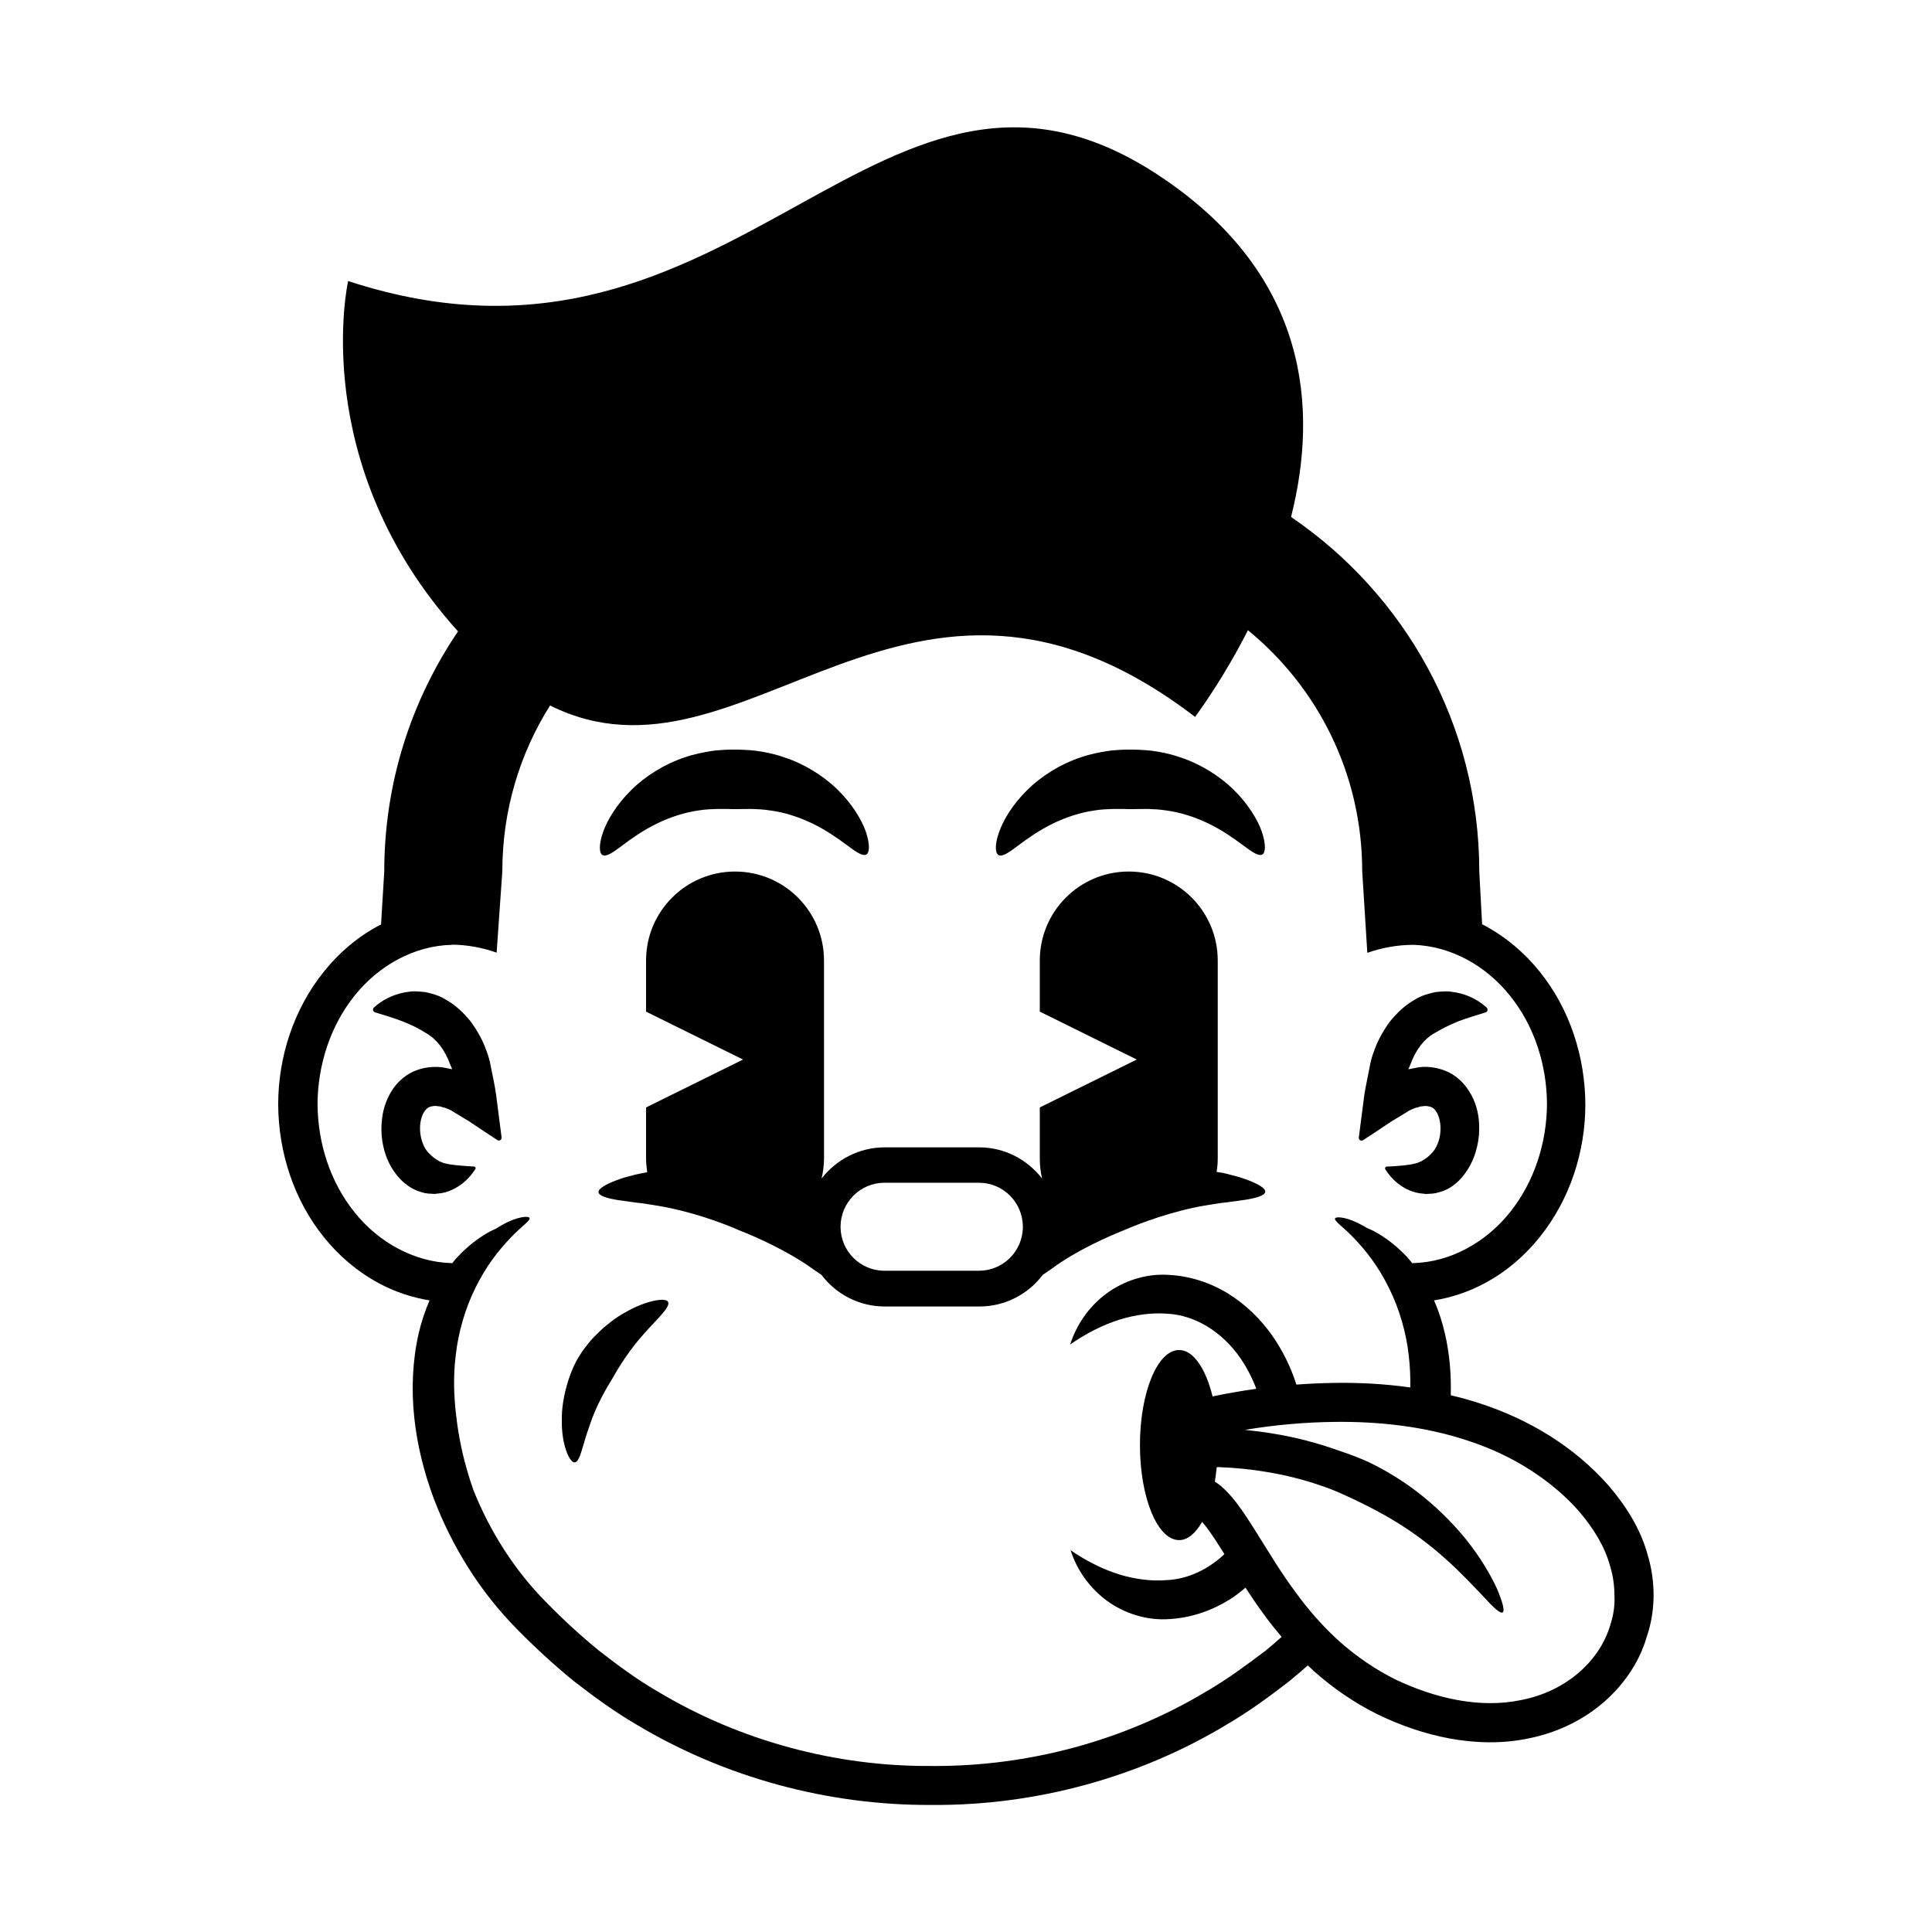
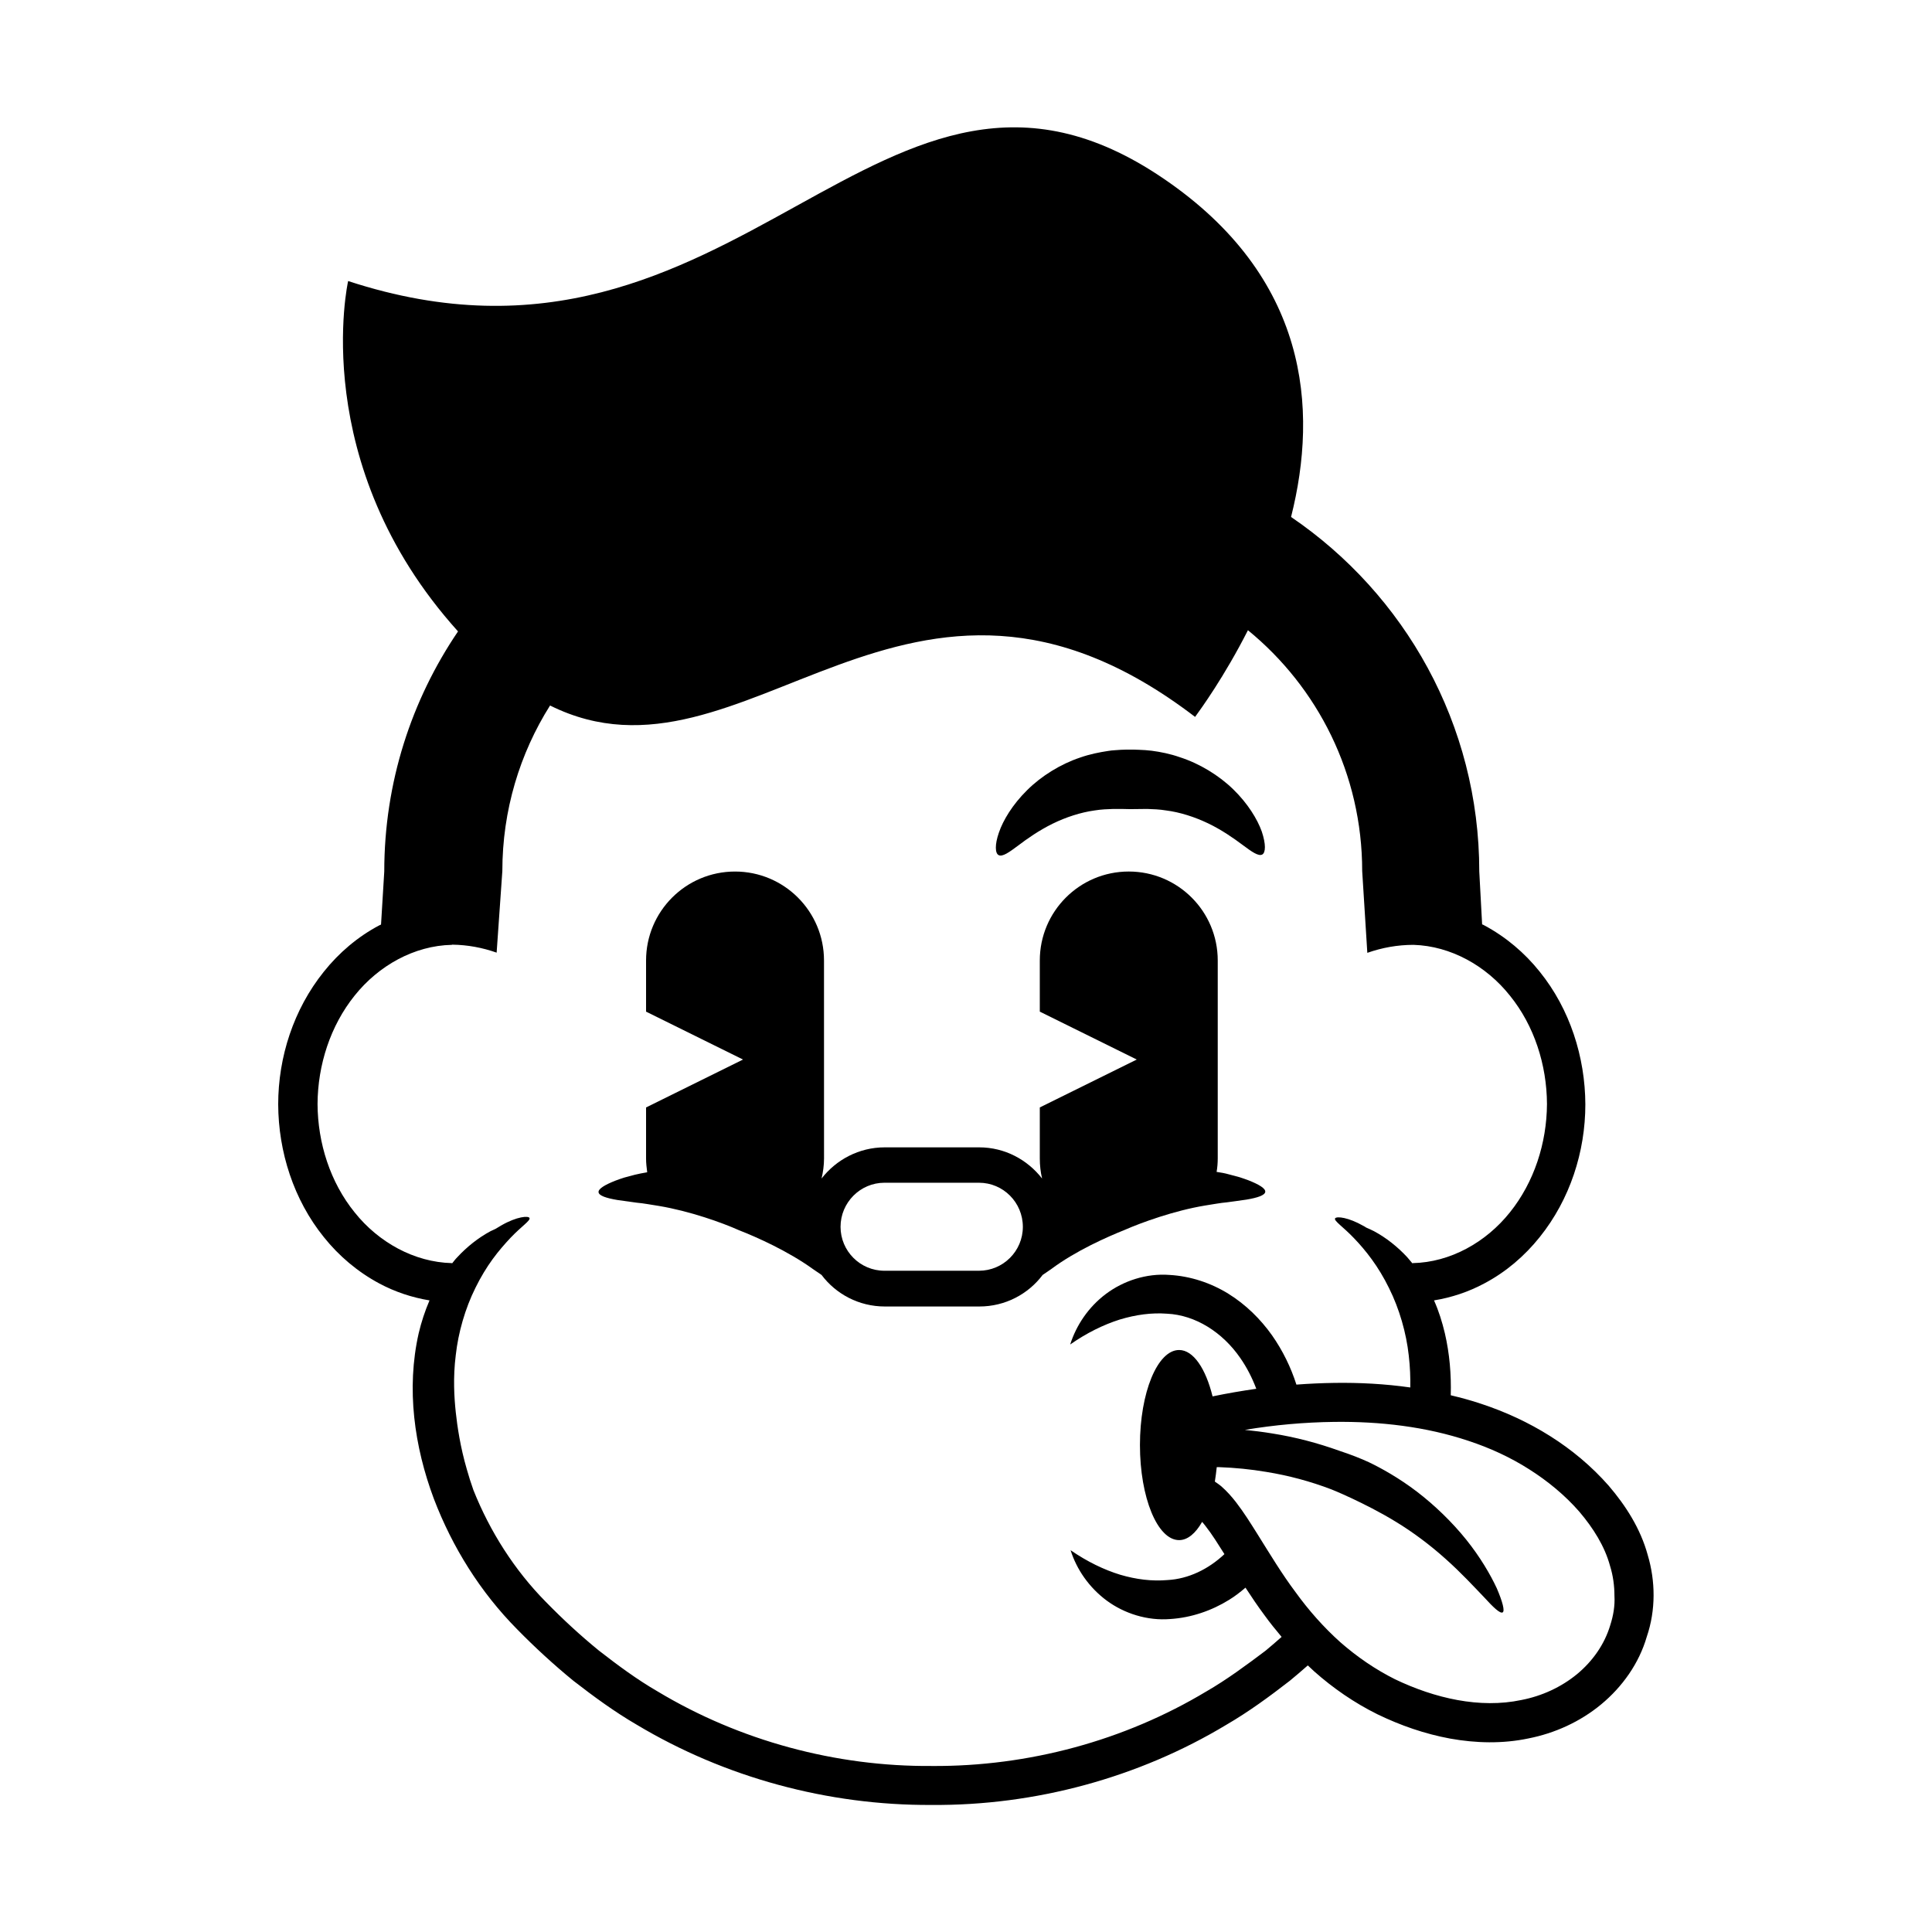
<svg xmlns="http://www.w3.org/2000/svg" fill="#000000" width="800px" height="800px" version="1.1" viewBox="144 144 512 512">
  <g>
-     <path d="m309.87 491.69c-1.359 0.754-2.769 1.613-3.981 2.621-0.656 0.504-1.258 1.008-1.914 1.512-0.605 0.555-1.16 1.109-1.715 1.664-1.16 1.059-2.117 2.215-2.922 3.273-0.855 1.059-1.512 2.066-2.016 2.922-2.117 3.375-4.586 10.531-4.434 16.828-0.102 6.297 2.066 11.285 3.477 11.035 1.461-0.25 2.066-4.938 3.93-9.875 1.613-5.039 4.535-10.027 6.144-12.594 1.461-2.672 4.535-7.559 8.113-11.488 3.477-3.981 7.152-7.152 6.5-8.566-0.605-1.262-5.742-0.406-11.184 2.668z" />
-     <path d="m274.25 427.51-0.25-1.258c-0.25-1.359-0.656-2.672-1.16-3.981-0.906-2.57-2.316-5.09-4.031-7.457-1.812-2.316-4.082-4.484-6.75-5.945-1.664-1.059-3.527-1.562-5.391-1.965-0.957-0.102-1.863-0.152-2.769-0.203-0.906 0-1.812 0.152-2.719 0.301-3.074 0.605-5.844 1.965-8.062 3.981-0.453 0.402-0.301 1.16 0.301 1.309 1.914 0.555 5.644 1.715 7.356 2.418 2.469 0.957 4.383 1.965 6.144 3.074 2.82 1.613 4.988 4.484 6.348 8.211l0.555 1.309v0.051l-2.316-0.453c-2.168-0.352-4.785-0.152-7.203 0.754-2.469 0.906-4.586 2.719-5.996 4.684-2.82 4.031-3.426 8.414-3.176 12.496 0.352 4.082 1.762 8.312 5.039 11.738 1.512 1.562 3.527 2.871 5.742 3.426 1.059 0.352 2.215 0.352 3.273 0.402 1.059-0.102 2.117-0.203 3.074-0.504 3.527-1.109 5.996-3.426 7.707-6.047 0.203-0.301 0-0.707-0.402-0.707-1.812-0.102-6.144-0.352-7.859-0.906-0.555-0.152-1.008-0.402-1.41-0.555-0.352-0.301-0.754-0.402-1.059-0.707-0.656-0.402-1.109-0.957-1.664-1.461-1.16-1.16-2.016-3.273-2.215-5.492-0.203-2.168 0.301-4.434 1.211-5.594 0.453-0.605 0.855-0.957 1.359-1.109 0.555-0.152 1.211-0.352 2.168-0.152 0.25 0.051 0.453 0 0.707 0.102l0.504 0.152c0.352 0.102 0.707 0.152 1.109 0.352 0.402 0.152 0.754 0.301 1.16 0.504l1.211 0.754 2.418 1.461c0.805 0.453 1.664 1.008 2.519 1.613l2.57 1.715 3.527 2.316c0.504 0.352 1.211-0.102 1.109-0.707l-1.461-11.336c-0.309-2.199-0.766-4.367-1.219-6.582z" />
-     <path d="m505.25 446.15 3.527-2.316 2.57-1.715c0.855-0.555 1.715-1.16 2.519-1.613l2.418-1.461 1.211-0.754c0.402-0.203 0.754-0.352 1.16-0.504 0.402-0.203 0.754-0.25 1.109-0.352l0.504-0.152c0.25-0.102 0.504-0.102 0.707-0.102 0.957-0.203 1.613 0 2.168 0.152 0.555 0.152 0.957 0.504 1.359 1.109 0.906 1.16 1.41 3.426 1.211 5.594-0.152 2.168-1.059 4.281-2.215 5.492-0.555 0.555-1.008 1.059-1.664 1.461-0.301 0.301-0.707 0.402-1.059 0.707-0.453 0.152-0.855 0.402-1.41 0.555-1.664 0.555-6.047 0.855-7.859 0.906-0.352 0-0.555 0.402-0.402 0.707 1.715 2.672 4.18 4.988 7.707 6.047 0.957 0.301 2.016 0.402 3.074 0.504 1.059-0.051 2.215-0.051 3.273-0.402 2.215-0.504 4.231-1.812 5.742-3.426 3.223-3.426 4.637-7.656 5.039-11.738 0.301-4.133-0.301-8.516-3.176-12.496-1.359-1.965-3.527-3.777-5.996-4.684-2.418-0.906-5.039-1.16-7.203-0.754l-2.316 0.453v-0.051l0.555-1.309c1.359-3.68 3.477-6.602 6.348-8.211 1.762-1.059 3.727-2.066 6.144-3.074 1.762-0.707 5.441-1.812 7.356-2.418 0.605-0.152 0.754-0.906 0.301-1.309-2.215-2.016-5.039-3.426-8.062-3.981-0.906-0.152-1.812-0.301-2.719-0.301s-1.863 0.102-2.769 0.203c-1.863 0.402-3.727 0.906-5.391 1.965-2.672 1.461-4.887 3.629-6.75 5.945-1.715 2.367-3.125 4.887-4.031 7.457-0.504 1.309-0.906 2.621-1.16 3.981l-0.25 1.258c-0.402 2.215-0.906 4.383-1.258 6.602l-1.461 11.336c-0.062 0.586 0.594 1.039 1.148 0.688z" />
-     <path d="m303.72 370.62c1.008 0.504 2.769-0.754 5.141-2.519 2.367-1.812 5.543-4.031 9.117-5.793 3.578-1.762 7.508-3.023 11.133-3.527 1.812-0.301 3.527-0.352 5.039-0.402 1.664 0 3.176 0 4.434 0.051 1.258 0 2.769-0.051 4.484-0.051 1.512 0.051 3.273 0.102 5.039 0.402 3.629 0.453 7.559 1.715 11.133 3.426 3.578 1.715 6.75 3.93 9.168 5.742 2.367 1.762 4.133 3.023 5.141 2.519 0.957-0.504 1.008-2.769-0.102-6.098-1.16-3.273-3.727-7.457-7.559-11.184-3.828-3.727-8.969-6.852-14.156-8.516-2.57-0.906-5.141-1.41-7.457-1.715-1.16-0.152-2.266-0.203-3.324-0.25-0.957-0.051-1.664-0.051-2.418-0.051s-1.41 0-2.469 0.051c-1.008 0.102-2.168 0.102-3.324 0.301-2.316 0.352-4.887 0.855-7.457 1.762-5.141 1.715-10.277 4.887-14.055 8.664-3.828 3.777-6.348 7.961-7.457 11.234-1.105 3.184-1.008 5.5-0.051 5.953z" />
    <path d="m442.07 469.93c4.484-1.965 13.098-5.09 21.262-6.449 2.016-0.301 4.031-0.707 5.844-0.855 1.914-0.25 3.629-0.504 5.09-0.707 3.023-0.504 4.938-1.16 5.039-2.066 0.102-0.906-1.664-1.965-4.484-3.074-0.707-0.25-1.512-0.555-2.316-0.805-0.855-0.25-1.812-0.504-2.82-0.754-1.059-0.301-2.168-0.504-3.273-0.656 0.203-1.16 0.301-2.367 0.301-3.629v-52.395c0-13.047-10.578-23.578-23.578-23.578-13.047 0-23.578 10.578-23.578 23.578v13.551l25.695 12.695-25.695 12.695v13.551c0 1.812 0.203 3.578 0.605 5.289-3.879-4.988-9.875-8.262-16.676-8.262h-25.039c-6.801 0-12.848 3.273-16.727 8.262 0.402-1.715 0.656-3.477 0.656-5.34l-0.008-52.438c0-13.047-10.578-23.578-23.578-23.578-13.047 0-23.578 10.578-23.578 23.578v13.551l25.695 12.695-25.695 12.695v13.551c0 1.258 0.152 2.418 0.301 3.629-1.16 0.203-2.266 0.402-3.273 0.656-1.008 0.25-1.965 0.504-2.82 0.754-0.855 0.25-1.613 0.555-2.316 0.805-2.82 1.109-4.586 2.168-4.484 3.074 0.102 0.906 2.016 1.562 5.039 2.066 1.461 0.203 3.176 0.453 5.09 0.707 1.812 0.152 3.828 0.555 5.844 0.855 8.16 1.359 16.777 4.434 21.262 6.449 4.535 1.762 12.949 5.492 19.648 10.328 0.754 0.504 1.512 1.008 2.215 1.512 3.828 5.09 9.926 8.363 16.777 8.363h25.039c6.852 0 12.949-3.273 16.777-8.363 0.707-0.504 1.461-1.008 2.215-1.512 6.598-4.938 15.012-8.613 19.547-10.43zm-63.68 10.832c-6.449 0-11.637-5.238-11.637-11.637 0-6.449 5.238-11.688 11.637-11.688h25.039c6.449 0 11.637 5.238 11.637 11.688 0 6.449-5.238 11.637-11.637 11.637z" />
    <path d="m408.66 370.62c1.008 0.504 2.769-0.754 5.141-2.519 2.367-1.812 5.543-4.031 9.117-5.793 3.578-1.762 7.508-3.023 11.133-3.527 1.812-0.301 3.527-0.352 5.039-0.402 1.664 0 3.176 0 4.434 0.051 1.258 0 2.769-0.051 4.484-0.051 1.512 0.051 3.273 0.102 5.039 0.402 3.629 0.453 7.559 1.715 11.133 3.426 3.578 1.715 6.75 3.93 9.168 5.742 2.367 1.762 4.133 3.023 5.141 2.519 0.957-0.504 1.008-2.769-0.102-6.098-1.16-3.273-3.727-7.457-7.559-11.184-3.828-3.727-8.969-6.852-14.156-8.516-2.57-0.906-5.141-1.41-7.457-1.715-1.16-0.152-2.266-0.203-3.324-0.25-0.957-0.051-1.664-0.051-2.418-0.051-0.754 0-1.41 0-2.469 0.051-1.008 0.102-2.168 0.102-3.324 0.301-2.316 0.352-4.887 0.855-7.457 1.762-5.141 1.715-10.277 4.887-14.055 8.664-3.828 3.777-6.348 7.961-7.457 11.234-1.109 3.184-1.008 5.5-0.051 5.953z" />
    <path d="m580.66 556.08c-1.914-7.004-5.844-13.098-10.328-18.34-9.117-10.379-21.109-17.531-33.805-21.715-2.672-0.906-5.34-1.613-8.062-2.266 0.152-5.492-0.301-10.984-1.562-16.426-0.707-2.973-1.613-5.894-2.871-8.715 4.637-0.754 9.168-2.266 13.301-4.484 5.742-3.023 10.73-7.305 14.711-12.293 8.012-9.977 12.09-22.621 12.09-35.164-0.051-12.543-4.082-25.242-12.09-35.164-3.981-4.988-8.969-9.219-14.711-12.293-0.203-0.102-0.352-0.203-0.555-0.25l-0.754-14.008c0-39.047-19.801-73.504-49.879-93.961 7.254-28.766 4.586-63.582-33.805-89.68-75.168-51.188-111.84 61.312-216.08 27.156 0 0-10.984 48.367 29.121 92.852-12.344 18.188-19.547 40.055-19.547 63.633l-0.855 14.055c-0.152 0.051-0.301 0.152-0.453 0.203-5.742 3.023-10.73 7.305-14.711 12.293-8.012 9.977-12.09 22.621-12.09 35.164 0.051 12.543 4.082 25.242 12.09 35.164 3.981 4.988 8.969 9.219 14.711 12.293 4.133 2.215 8.664 3.727 13.301 4.484-1.211 2.82-2.168 5.742-2.871 8.715-3.324 14.711-1.16 30.027 4.031 43.883 4.887 12.797 12.293 24.688 22.066 34.562 4.586 4.684 9.672 9.371 14.914 13.652 5.391 4.18 10.883 8.211 16.777 11.637 23.375 14.008 50.734 21.41 78.09 21.262h0.102c27.355 0.203 54.766-7.203 78.09-21.262 5.894-3.426 11.387-7.457 16.777-11.637 1.613-1.309 3.223-2.719 4.785-4.082 0.555 0.504 1.109 1.059 1.664 1.562 5.039 4.484 10.68 8.363 16.777 11.387 6.144 2.973 12.496 5.188 19.297 6.449 6.75 1.211 13.855 1.41 20.758-0.051 6.902-1.359 13.652-4.383 19.246-9.02s10.027-10.832 12.09-17.938c2.41-7.051 2.309-14.758 0.242-21.66zm-116.98 36.176c-21.715 13.047-47.156 19.902-72.648 19.75h-0.051l-0.051-0.004c-25.441 0.203-50.934-6.699-72.648-19.75-5.492-3.176-10.578-6.953-15.566-10.832-4.938-4.031-9.473-8.211-14.055-12.898-8.312-8.414-14.812-18.641-19.195-29.625-0.656-1.863-1.258-3.727-1.762-5.543-1.715-5.894-2.519-11.336-2.922-15.113-0.402-3.777-0.754-9.168 0-15.113 0.656-5.945 2.469-12.344 5.238-17.887 1.359-2.769 2.922-5.34 4.535-7.559 1.613-2.215 3.273-4.082 4.734-5.644 2.922-3.074 5.289-4.535 5.039-5.238-0.203-0.656-3.324-0.453-7.508 1.965-0.504 0.301-1.008 0.605-1.512 0.906-0.453 0.203-0.855 0.402-1.309 0.605-3.273 1.762-6.246 4.133-8.816 6.902-0.504 0.504-0.906 1.059-1.359 1.613-0.051 0-0.051-0.051-0.102-0.051-9.926-0.25-19.398-5.492-25.746-13.453-6.449-7.961-9.773-18.34-9.824-28.719 0.051-10.379 3.426-20.758 9.824-28.719 6.348-7.961 15.82-13.25 25.746-13.453 0.051 0 0.051-0.051 0.102-0.051 4.133 0.051 8.062 0.805 11.789 2.117l1.512-21.613c0-16.121 4.637-31.188 12.645-43.883 51.742 25.746 94.715-55.316 170.94 3.023 1.461-2.016 7.707-10.578 14.008-22.973 18.488 15.113 30.277 38.09 30.277 63.832l1.359 21.664c3.879-1.359 7.961-2.117 12.242-2.117 9.875 0.301 19.246 5.543 25.543 13.453 6.449 7.961 9.773 18.34 9.824 28.719-0.051 10.379-3.426 20.758-9.824 28.719-6.348 7.961-15.82 13.25-25.746 13.453-0.051 0-0.051 0.051-0.102 0.051-0.453-0.555-0.906-1.059-1.359-1.613-2.57-2.769-5.543-5.141-8.816-6.902-0.707-0.352-1.359-0.656-2.066-0.957-0.25-0.152-0.504-0.352-0.754-0.453-3.981-2.266-7.004-2.57-7.457-2.016h-0.051 0.051c0 0.051-0.051 0.051-0.051 0.051-0.25 0.707 2.117 2.168 5.039 5.238 1.461 1.512 3.125 3.426 4.734 5.644 1.613 2.215 3.176 4.785 4.535 7.559 2.769 5.543 4.586 11.941 5.238 17.887 0.352 3.023 0.453 5.844 0.402 8.465-6.699-0.957-13.453-1.309-20.152-1.211-3.375 0.051-6.699 0.203-10.027 0.453-1.461-4.586-3.629-9.02-6.449-13.047-3.074-4.332-6.953-8.16-11.586-11.035-4.637-2.871-10.078-4.684-15.668-4.988-6.047-0.453-12.141 1.562-16.777 5.039-4.637 3.477-7.859 8.312-9.473 13.402 4.383-3.074 8.816-5.238 13.098-6.602 4.332-1.309 8.465-1.863 12.543-1.562 7.609 0.352 14.762 4.988 19.398 11.688 1.762 2.519 3.176 5.289 4.281 8.211-3.879 0.555-7.707 1.211-11.586 2.016-1.812-7.356-5.09-12.293-8.867-12.293-5.742 0-10.379 11.285-10.379 25.191s4.637 25.191 10.379 25.191c2.266 0 4.383-1.812 6.098-4.836 0.301 0.352 0.605 0.707 0.906 1.109 1.715 2.168 3.324 4.785 4.988 7.406v0.051c-4.231 3.981-9.523 6.551-15.062 6.852-4.133 0.352-8.262-0.152-12.543-1.41-4.281-1.309-8.766-3.477-13.148-6.5 1.613 5.09 4.887 9.875 9.574 13.352 4.637 3.426 10.781 5.391 16.828 4.887 5.594-0.352 10.984-2.215 15.617-5.09 1.562-0.957 2.973-2.066 4.332-3.223 1.613 2.469 3.273 4.938 5.039 7.305 1.41 1.965 2.973 3.879 4.535 5.742-1.41 1.258-2.82 2.469-4.281 3.68-5.094 3.832-10.184 7.609-15.676 10.785zm107.06-17.586c-1.512 5.09-4.684 9.574-8.816 13-4.18 3.426-9.27 5.793-14.762 6.852-10.984 2.316-22.922-0.453-33.453-5.492-5.238-2.621-10.078-5.945-14.508-9.824-4.383-3.93-8.363-8.414-11.891-13.301-3.629-4.836-6.801-10.125-10.176-15.516-1.715-2.719-3.426-5.492-5.594-8.312-1.109-1.41-2.316-2.82-3.93-4.231-0.504-0.402-1.059-0.805-1.664-1.211 0.203-1.211 0.352-2.519 0.504-3.828h0.605c4.18 0.152 8.363 0.555 12.496 1.258 5.945 0.957 11.738 2.519 17.281 4.637 2.117 0.855 3.981 1.715 5.492 2.418 2.973 1.41 7.203 3.477 11.637 6.195 4.484 2.719 9.117 6.195 13.148 9.824 4.082 3.629 7.508 7.356 10.125 10.078 2.519 2.769 4.332 4.484 4.988 4.082 0.605-0.352 0-2.769-1.562-6.398-1.664-3.578-4.383-8.262-8.113-12.898-3.727-4.637-8.363-9.117-13.047-12.695-4.684-3.578-9.371-6.195-12.746-7.809-2.066-0.957-4.734-2.016-7.809-3.023-5.742-2.066-11.688-3.629-17.734-4.586-2.418-0.402-4.887-0.707-7.305-0.957 7.809-1.309 15.77-2.016 23.629-2.117 12.191-0.152 24.383 1.258 35.668 5.039 5.644 1.863 11.035 4.332 16.02 7.508 4.938 3.125 9.523 6.902 13.301 11.234 3.68 4.332 6.75 9.168 8.16 14.41 0.805 2.57 1.16 5.289 1.16 7.91 0.156 2.617-0.297 5.234-1.105 7.754z" />
  </g>
</svg>